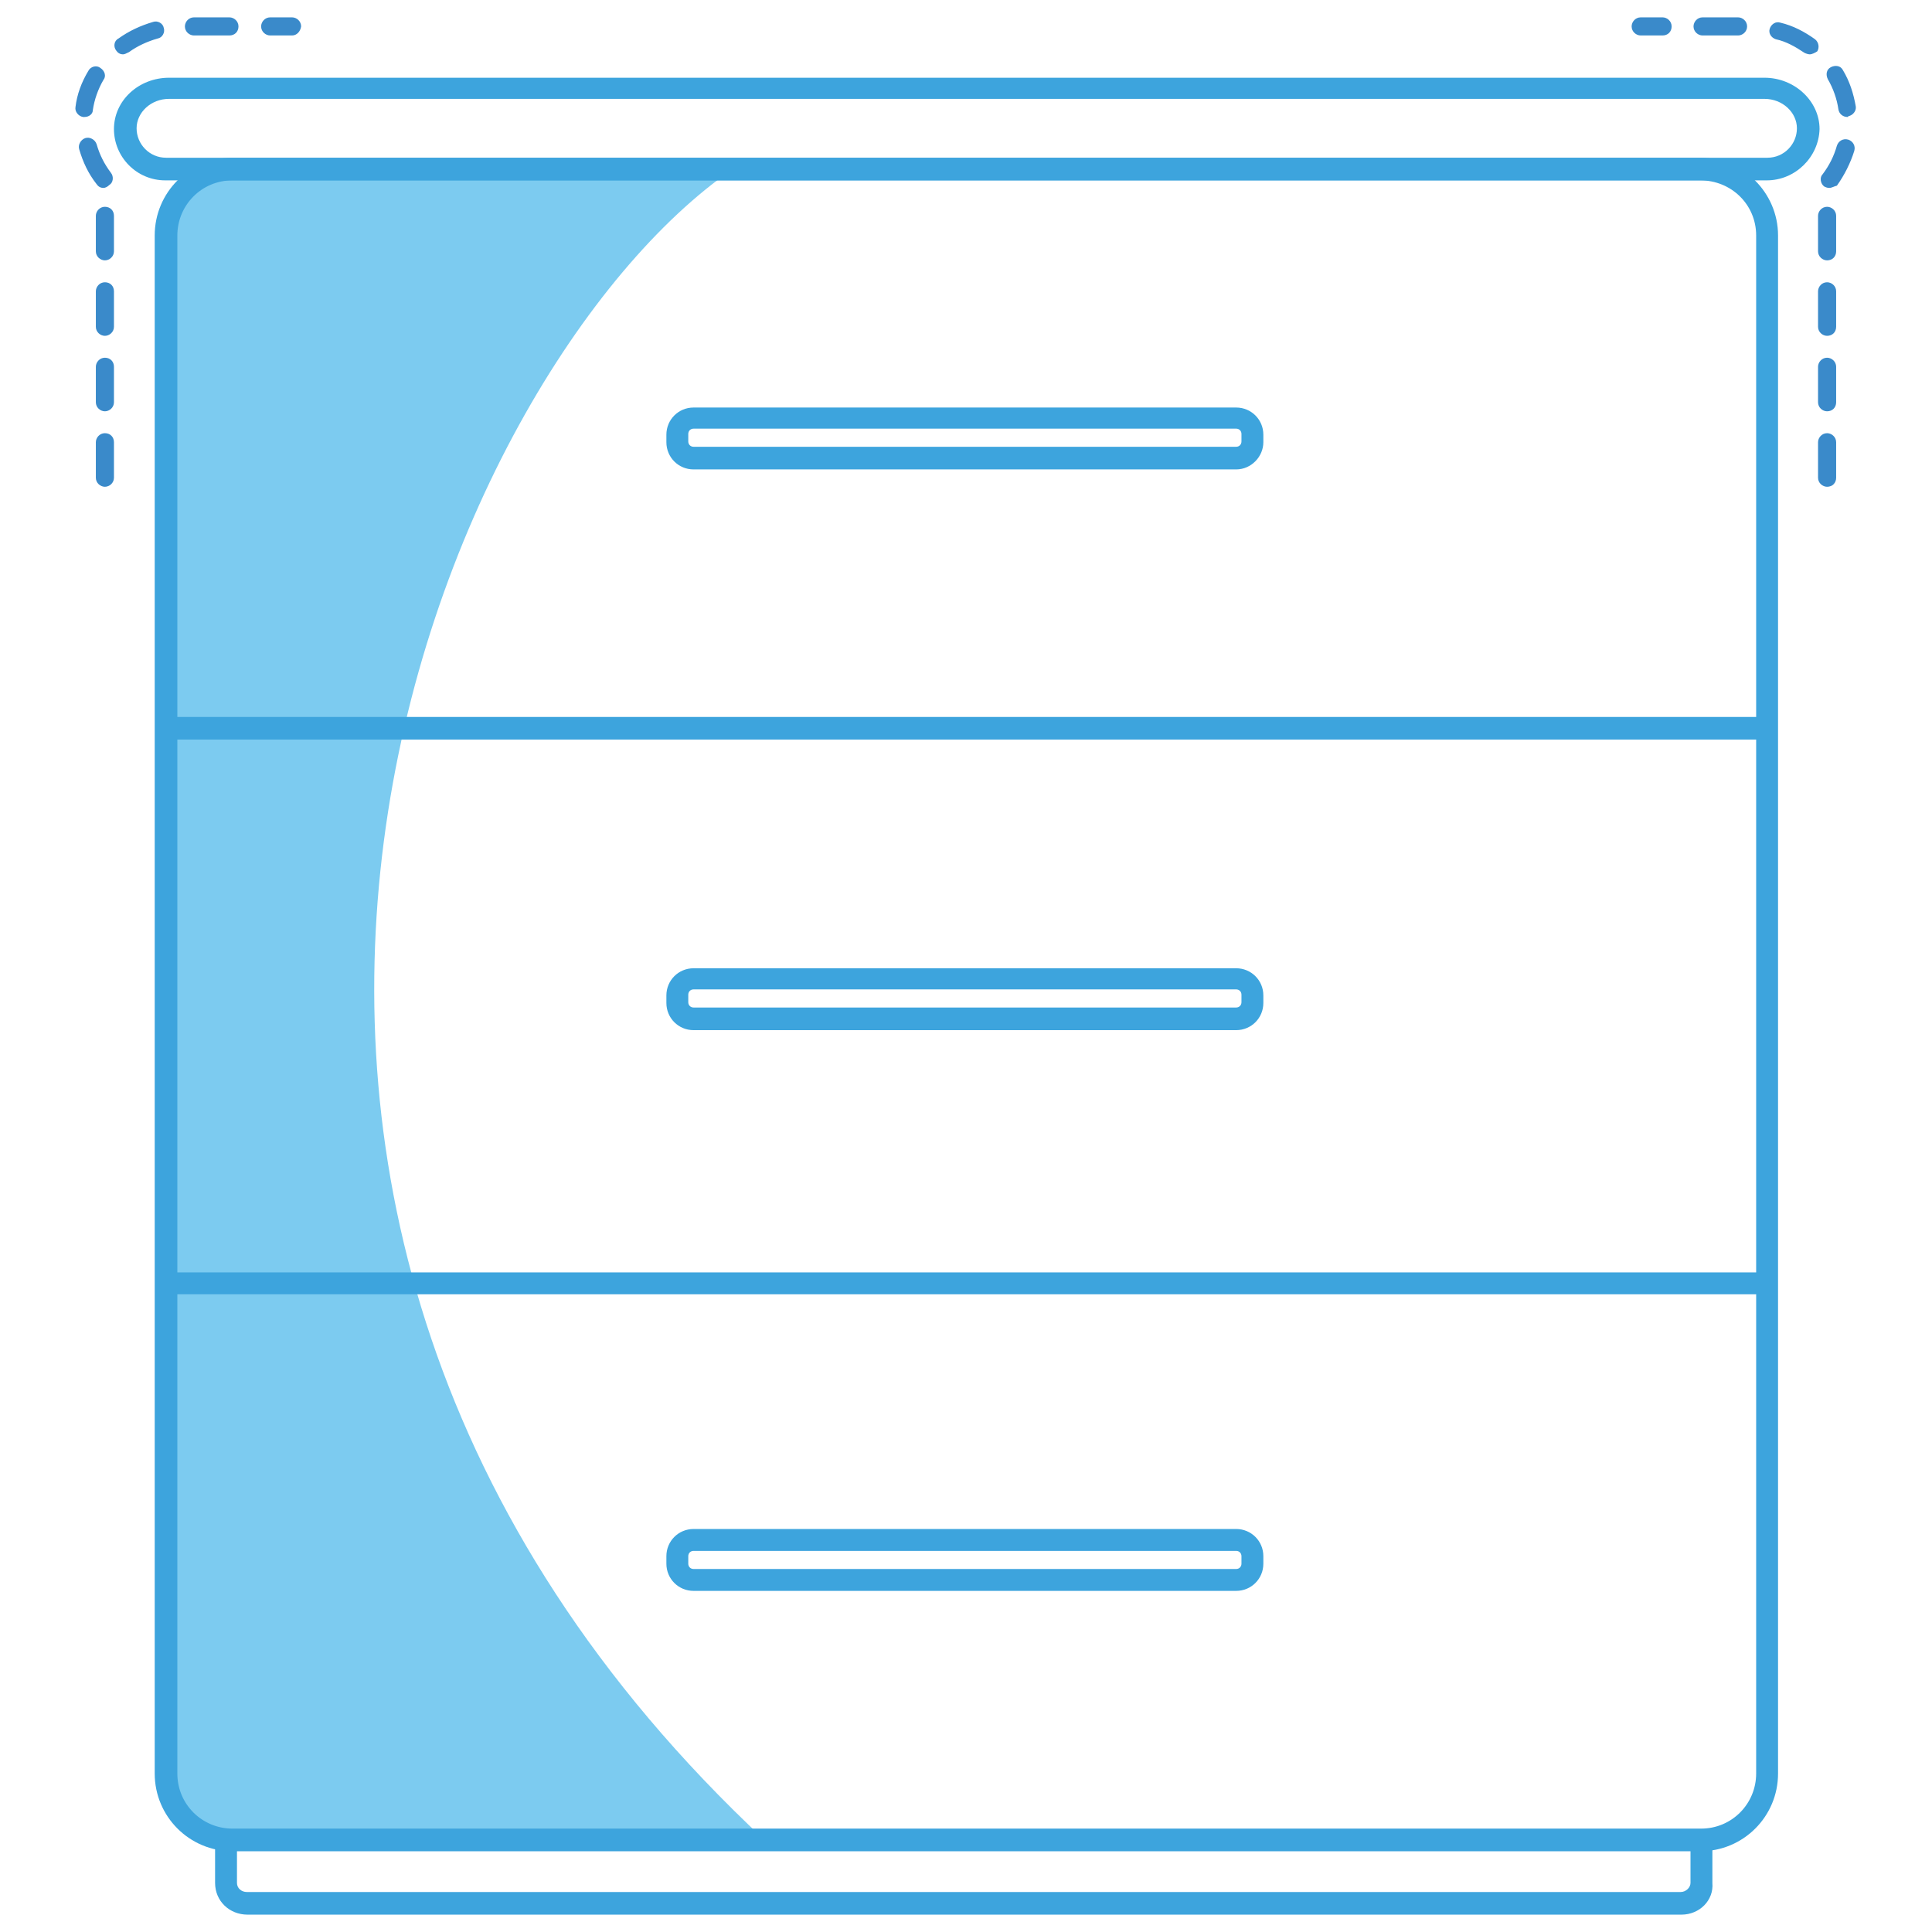
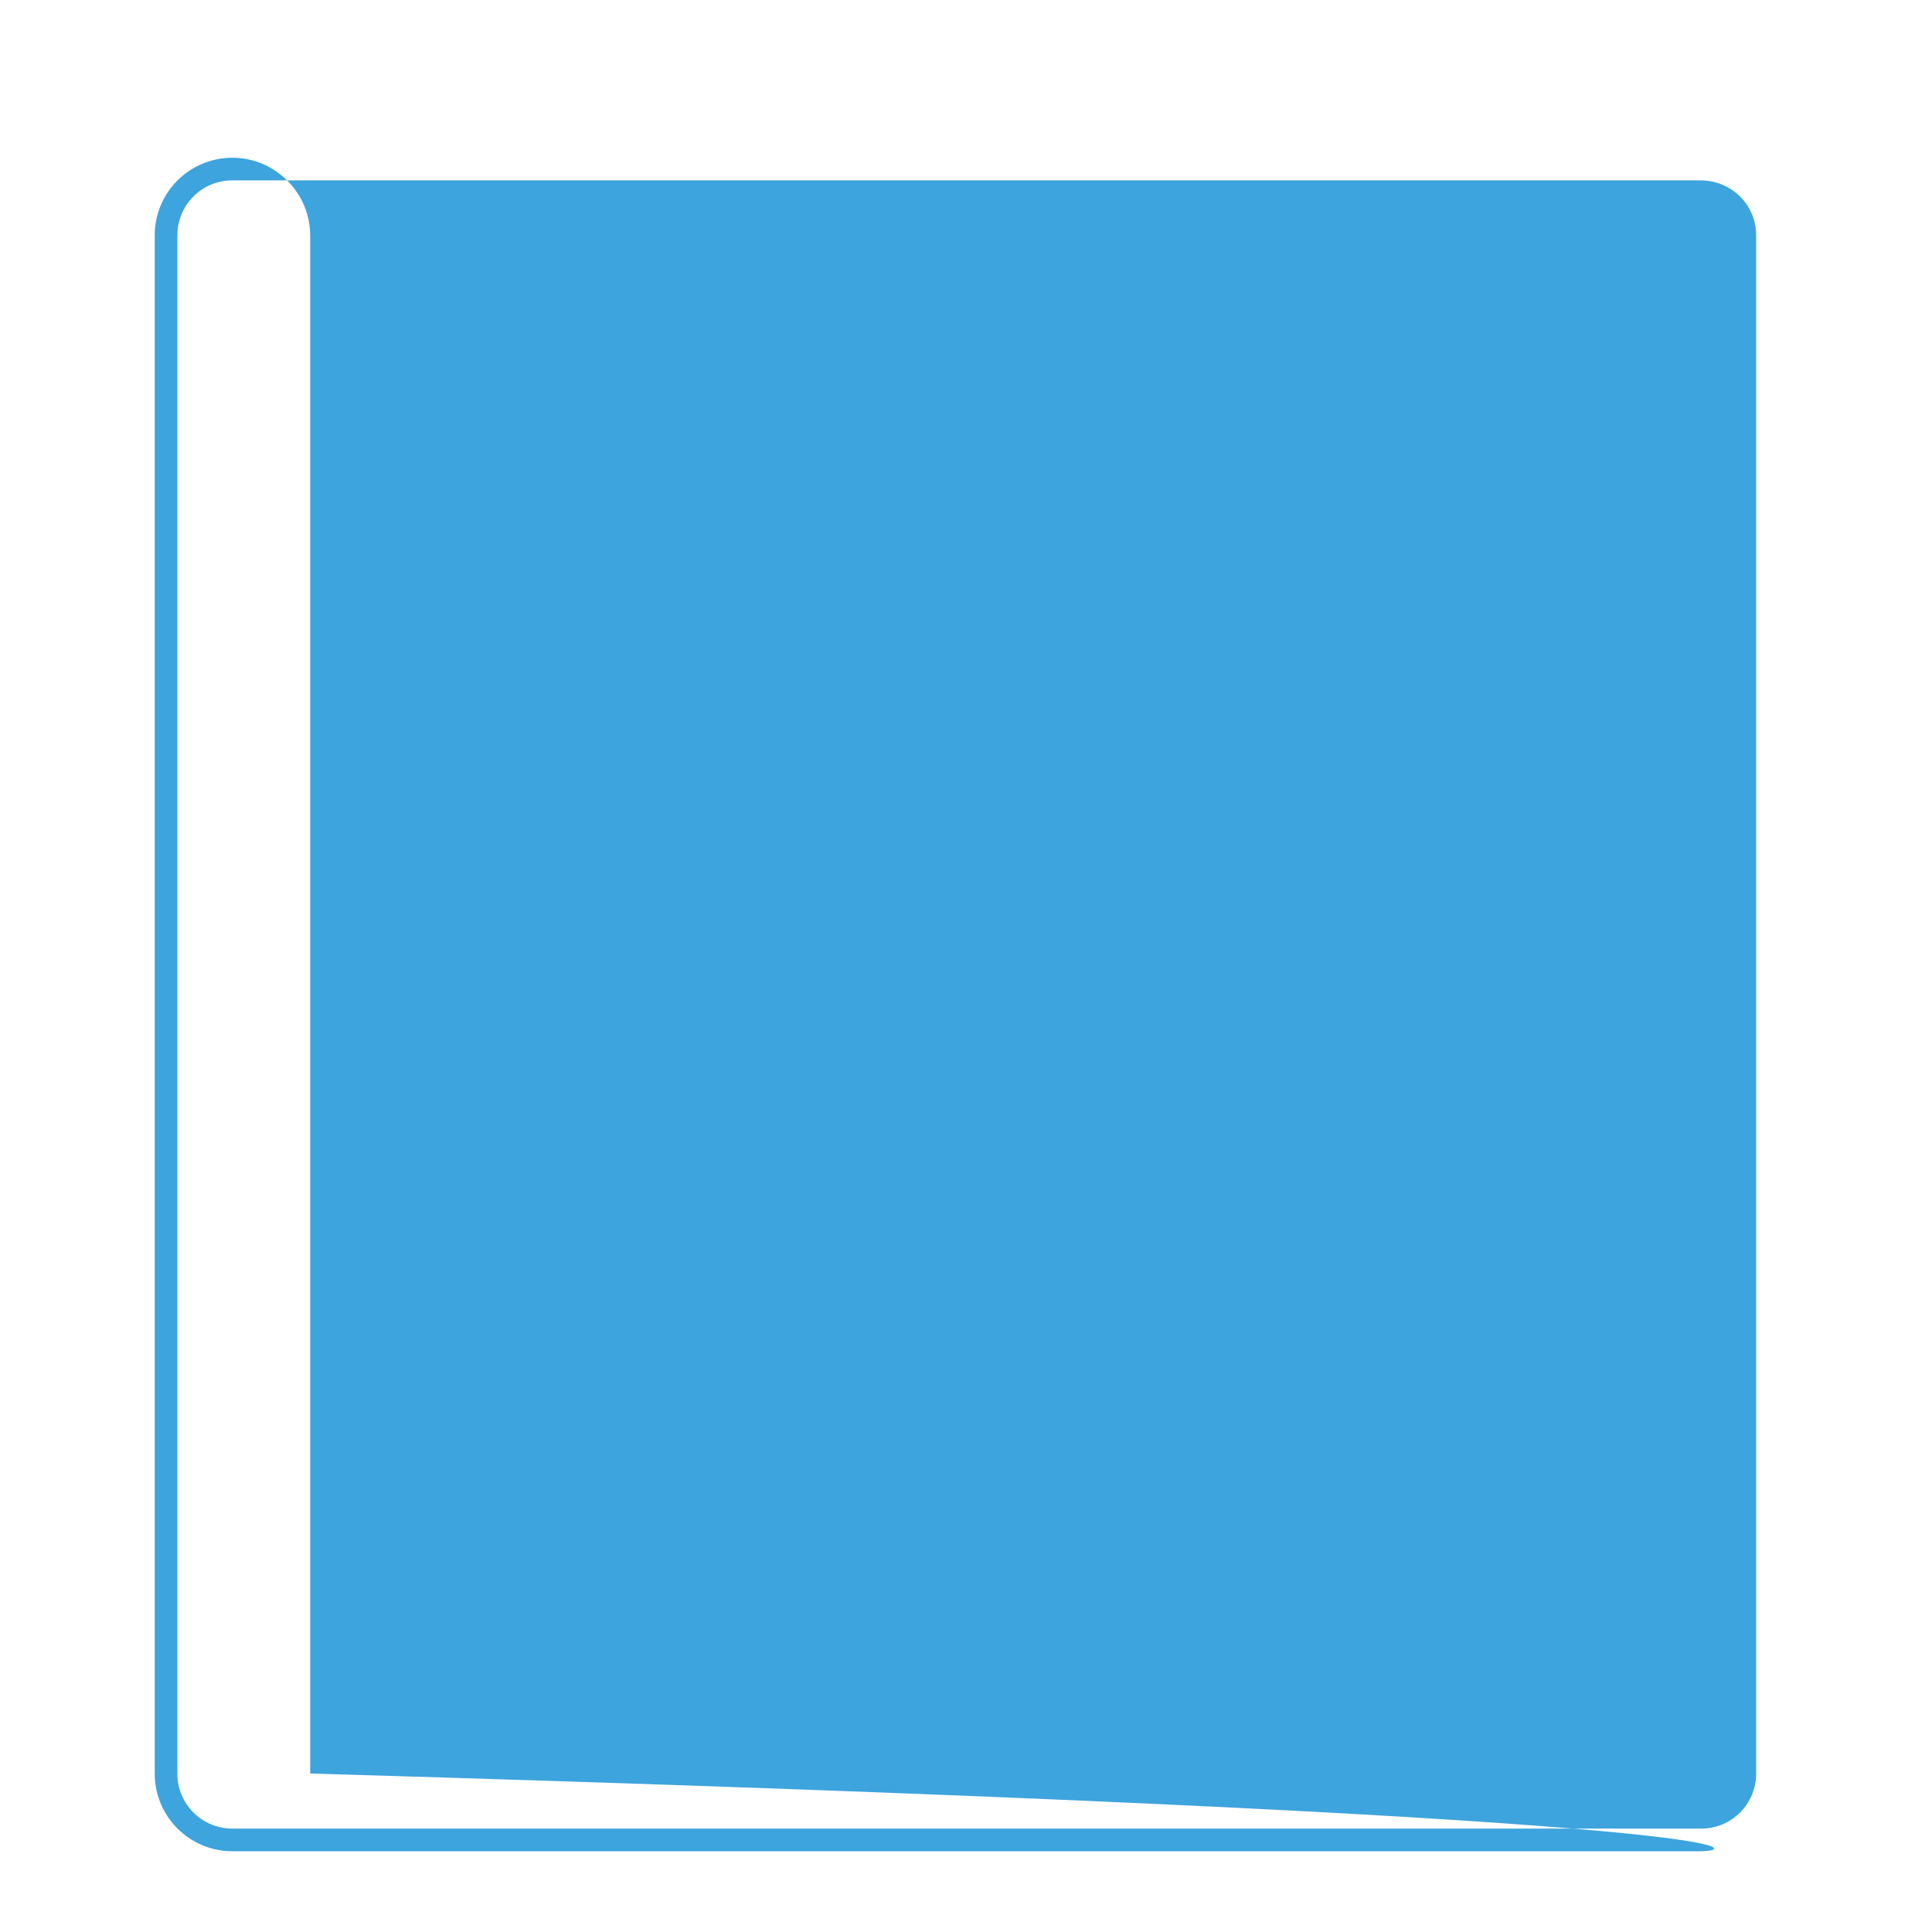
<svg xmlns="http://www.w3.org/2000/svg" version="1.1" x="0px" y="0px" viewBox="0 0 256 256" enable-background="new 0 0 256 256" xml:space="preserve">
  <g>
-     <path fill="#7ccbf0" d="M97.1,22.4H30.8c-4.9,0-8.8,3.9-8.8,8.8V235c0,4.9,3.9,8.8,8.8,8.8h70.5C11.1,159.5,58.4,49,97.1,22.4z" />
-     <path fill="#3da4dd" d="M225.3,245.3H30.8c-5.7,0-10.3-4.6-10.3-10.3V31.2c0-5.7,4.6-10.3,10.3-10.3h194.5 c5.6,0,10.3,4.6,10.3,10.3V235C235.6,240.7,231,245.3,225.3,245.3L225.3,245.3z M30.8,23.9c-4.1,0-7.3,3.3-7.3,7.3V235 c0,4.1,3.3,7.3,7.3,7.3h194.6c4.1,0,7.3-3.3,7.3-7.3V31.2c0-4.1-3.3-7.3-7.4-7.3L30.8,23.9L30.8,23.9z" />
-     <path fill="#3da4dd" d="M222.8,253.7h-190c-2.4,0-4.3-1.8-4.3-4.2v-6.4h2.9v6.4c0,0.7,0.6,1.2,1.3,1.2h190c0.7,0,1.3-0.6,1.3-1.2 v-6.4h2.9v6.4C227.1,251.8,225.2,253.7,222.8,253.7z M22,168.6h212.1v2.9H22V168.6z M22,95h212.1V98H22V95z M163.8,210.8H91.9 c-2,0-3.6-1.6-3.6-3.6v-1c0-2,1.6-3.6,3.6-3.6h71.9c2,0,3.6,1.6,3.6,3.6v1C167.4,209.2,165.8,210.8,163.8,210.8z M91.9,205.5 c-0.4,0-0.7,0.3-0.7,0.7v1c0,0.4,0.3,0.7,0.7,0.7h71.9c0.4,0,0.7-0.3,0.7-0.7v-1c0-0.4-0.3-0.7-0.7-0.7H91.9z M163.8,136.5H91.9 c-2,0-3.6-1.6-3.6-3.6v-1c0-2,1.6-3.6,3.6-3.6h71.9c2,0,3.6,1.6,3.6,3.6v1C167.4,134.9,165.8,136.5,163.8,136.5z M91.9,131.1 c-0.4,0-0.7,0.3-0.7,0.7v1c0,0.4,0.3,0.7,0.7,0.7h71.9c0.4,0,0.7-0.3,0.7-0.7v-1c0-0.4-0.3-0.7-0.7-0.7H91.9z M163.8,62.2H91.9 c-2,0-3.6-1.6-3.6-3.6v-1c0-2,1.6-3.6,3.6-3.6h71.9c2,0,3.6,1.6,3.6,3.6v1C167.4,60.5,165.8,62.2,163.8,62.2z M91.9,56.8 c-0.4,0-0.7,0.3-0.7,0.7v1c0,0.4,0.3,0.7,0.7,0.7h71.9c0.4,0,0.7-0.3,0.7-0.7v-1c0-0.4-0.3-0.7-0.7-0.7H91.9z M234.1,23.9H21.9 c-3.8,0-6.8-3.1-6.8-6.8c0-3.8,3.3-6.8,7.3-6.8h211.4c4,0,7.3,3.1,7.3,6.8C241,20.8,237.9,23.9,234.1,23.9z M22.4,13.1 c-2.4,0-4.3,1.8-4.3,3.9c0,2.1,1.7,3.9,3.9,3.9h212.2c2.2,0,3.9-1.8,3.9-3.9c0-2.1-1.9-3.9-4.3-3.9H22.4z" />
-     <path fill="#3a8aca" d="M242.1,64.5c-0.6,0-1.2-0.5-1.2-1.2v-4.7c0-0.6,0.5-1.2,1.2-1.2c0.6,0,1.2,0.5,1.2,1.2v4.7 C243.3,64,242.8,64.5,242.1,64.5z M242.1,54.5c-0.6,0-1.2-0.5-1.2-1.2v-4.7c0-0.6,0.5-1.2,1.2-1.2c0.6,0,1.2,0.5,1.2,1.2v4.7 C243.3,54,242.8,54.5,242.1,54.5z M242.1,44.5c-0.6,0-1.2-0.5-1.2-1.2v-4.7c0-0.6,0.5-1.2,1.2-1.2c0.6,0,1.2,0.5,1.2,1.2v4.7 C243.3,44,242.8,44.5,242.1,44.5z M242.1,34.5c-0.6,0-1.2-0.5-1.2-1.2v-4.7c0-0.6,0.5-1.2,1.2-1.2c0.6,0,1.2,0.5,1.2,1.2v4.7 C243.3,34,242.8,34.5,242.1,34.5z M242.4,24.9c-0.3,0-0.5-0.1-0.7-0.2c-0.5-0.4-0.6-1.2-0.2-1.6c0.9-1.2,1.5-2.4,1.9-3.8 c0.2-0.6,0.8-1,1.5-0.8c0.6,0.2,1,0.8,0.8,1.5c-0.5,1.6-1.3,3.2-2.3,4.6C243,24.7,242.7,24.9,242.4,24.9L242.4,24.9z M244.8,15.5 c-0.6,0-1.1-0.4-1.2-1c-0.2-1.4-0.7-2.8-1.4-4c-0.3-0.6-0.2-1.3,0.4-1.6c0.6-0.3,1.3-0.2,1.6,0.4c0.9,1.5,1.4,3.1,1.7,4.8 c0.1,0.6-0.4,1.2-1,1.3C244.9,15.5,244.9,15.5,244.8,15.5L244.8,15.5z M239.8,7.2c-0.2,0-0.5-0.1-0.7-0.2c-1.2-0.8-2.4-1.5-3.8-1.8 c-0.6-0.2-1-0.8-0.8-1.4c0.2-0.6,0.8-1,1.4-0.8c1.7,0.4,3.2,1.2,4.6,2.2c0.5,0.4,0.6,1.1,0.3,1.6C240.5,7,240.1,7.2,239.8,7.2z  M230.3,4.7h-4.7c-0.6,0-1.2-0.5-1.2-1.2c0-0.6,0.5-1.2,1.2-1.2h4.7c0.6,0,1.2,0.5,1.2,1.2C231.5,4.2,230.9,4.7,230.3,4.7z  M220.3,4.7h-2.9c-0.6,0-1.2-0.5-1.2-1.2c0-0.6,0.5-1.2,1.2-1.2h2.9c0.6,0,1.2,0.5,1.2,1.2C221.5,4.2,221,4.7,220.3,4.7z  M13.9,64.5c-0.6,0-1.2-0.5-1.2-1.2v-4.7c0-0.6,0.5-1.2,1.2-1.2s1.2,0.5,1.2,1.2v4.7C15.1,64,14.5,64.5,13.9,64.5z M13.9,54.5 c-0.6,0-1.2-0.5-1.2-1.2v-4.7c0-0.6,0.5-1.2,1.2-1.2s1.2,0.5,1.2,1.2v4.7C15.1,54,14.5,54.5,13.9,54.5z M13.9,44.5 c-0.6,0-1.2-0.5-1.2-1.2v-4.7c0-0.6,0.5-1.2,1.2-1.2s1.2,0.5,1.2,1.2v4.7C15.1,44,14.5,44.5,13.9,44.5z M13.9,34.5 c-0.6,0-1.2-0.5-1.2-1.2v-4.7c0-0.6,0.5-1.2,1.2-1.2s1.2,0.5,1.2,1.2v4.7C15.1,34,14.5,34.5,13.9,34.5z M13.7,24.9 c-0.4,0-0.7-0.2-0.9-0.5c-1.1-1.4-1.8-2.9-2.3-4.6c-0.2-0.6,0.2-1.3,0.8-1.5c0.6-0.2,1.3,0.2,1.5,0.8c0.4,1.4,1,2.6,1.9,3.8 c0.4,0.5,0.3,1.3-0.2,1.6C14.2,24.8,13.9,24.9,13.7,24.9z M11.2,15.5H11c-0.6-0.1-1.1-0.7-1-1.3c0.2-1.7,0.8-3.3,1.7-4.8 c0.3-0.6,1.1-0.8,1.6-0.4c0.6,0.4,0.8,1.1,0.4,1.6c-0.7,1.2-1.2,2.6-1.4,4C12.3,15.1,11.8,15.5,11.2,15.5z M16.3,7.2 c-0.4,0-0.7-0.2-0.9-0.5c-0.4-0.5-0.3-1.3,0.3-1.6c1.4-1,2.9-1.7,4.6-2.2c0.6-0.2,1.3,0.2,1.4,0.8c0.2,0.6-0.2,1.3-0.8,1.4 c-1.4,0.4-2.7,1-3.8,1.8C16.7,7.1,16.5,7.2,16.3,7.2z M38.7,4.7h-2.9c-0.6,0-1.2-0.5-1.2-1.2c0-0.6,0.5-1.2,1.2-1.2h2.9 c0.6,0,1.2,0.5,1.2,1.2C39.8,4.2,39.3,4.7,38.7,4.7z M30.4,4.7h-4.7c-0.6,0-1.2-0.5-1.2-1.2c0-0.6,0.5-1.2,1.2-1.2h4.7 c0.6,0,1.2,0.5,1.2,1.2C31.6,4.2,31.1,4.7,30.4,4.7z" />
+     <path fill="#3da4dd" d="M225.3,245.3H30.8c-5.7,0-10.3-4.6-10.3-10.3V31.2c0-5.7,4.6-10.3,10.3-10.3c5.6,0,10.3,4.6,10.3,10.3V235C235.6,240.7,231,245.3,225.3,245.3L225.3,245.3z M30.8,23.9c-4.1,0-7.3,3.3-7.3,7.3V235 c0,4.1,3.3,7.3,7.3,7.3h194.6c4.1,0,7.3-3.3,7.3-7.3V31.2c0-4.1-3.3-7.3-7.4-7.3L30.8,23.9L30.8,23.9z" />
  </g>
</svg>